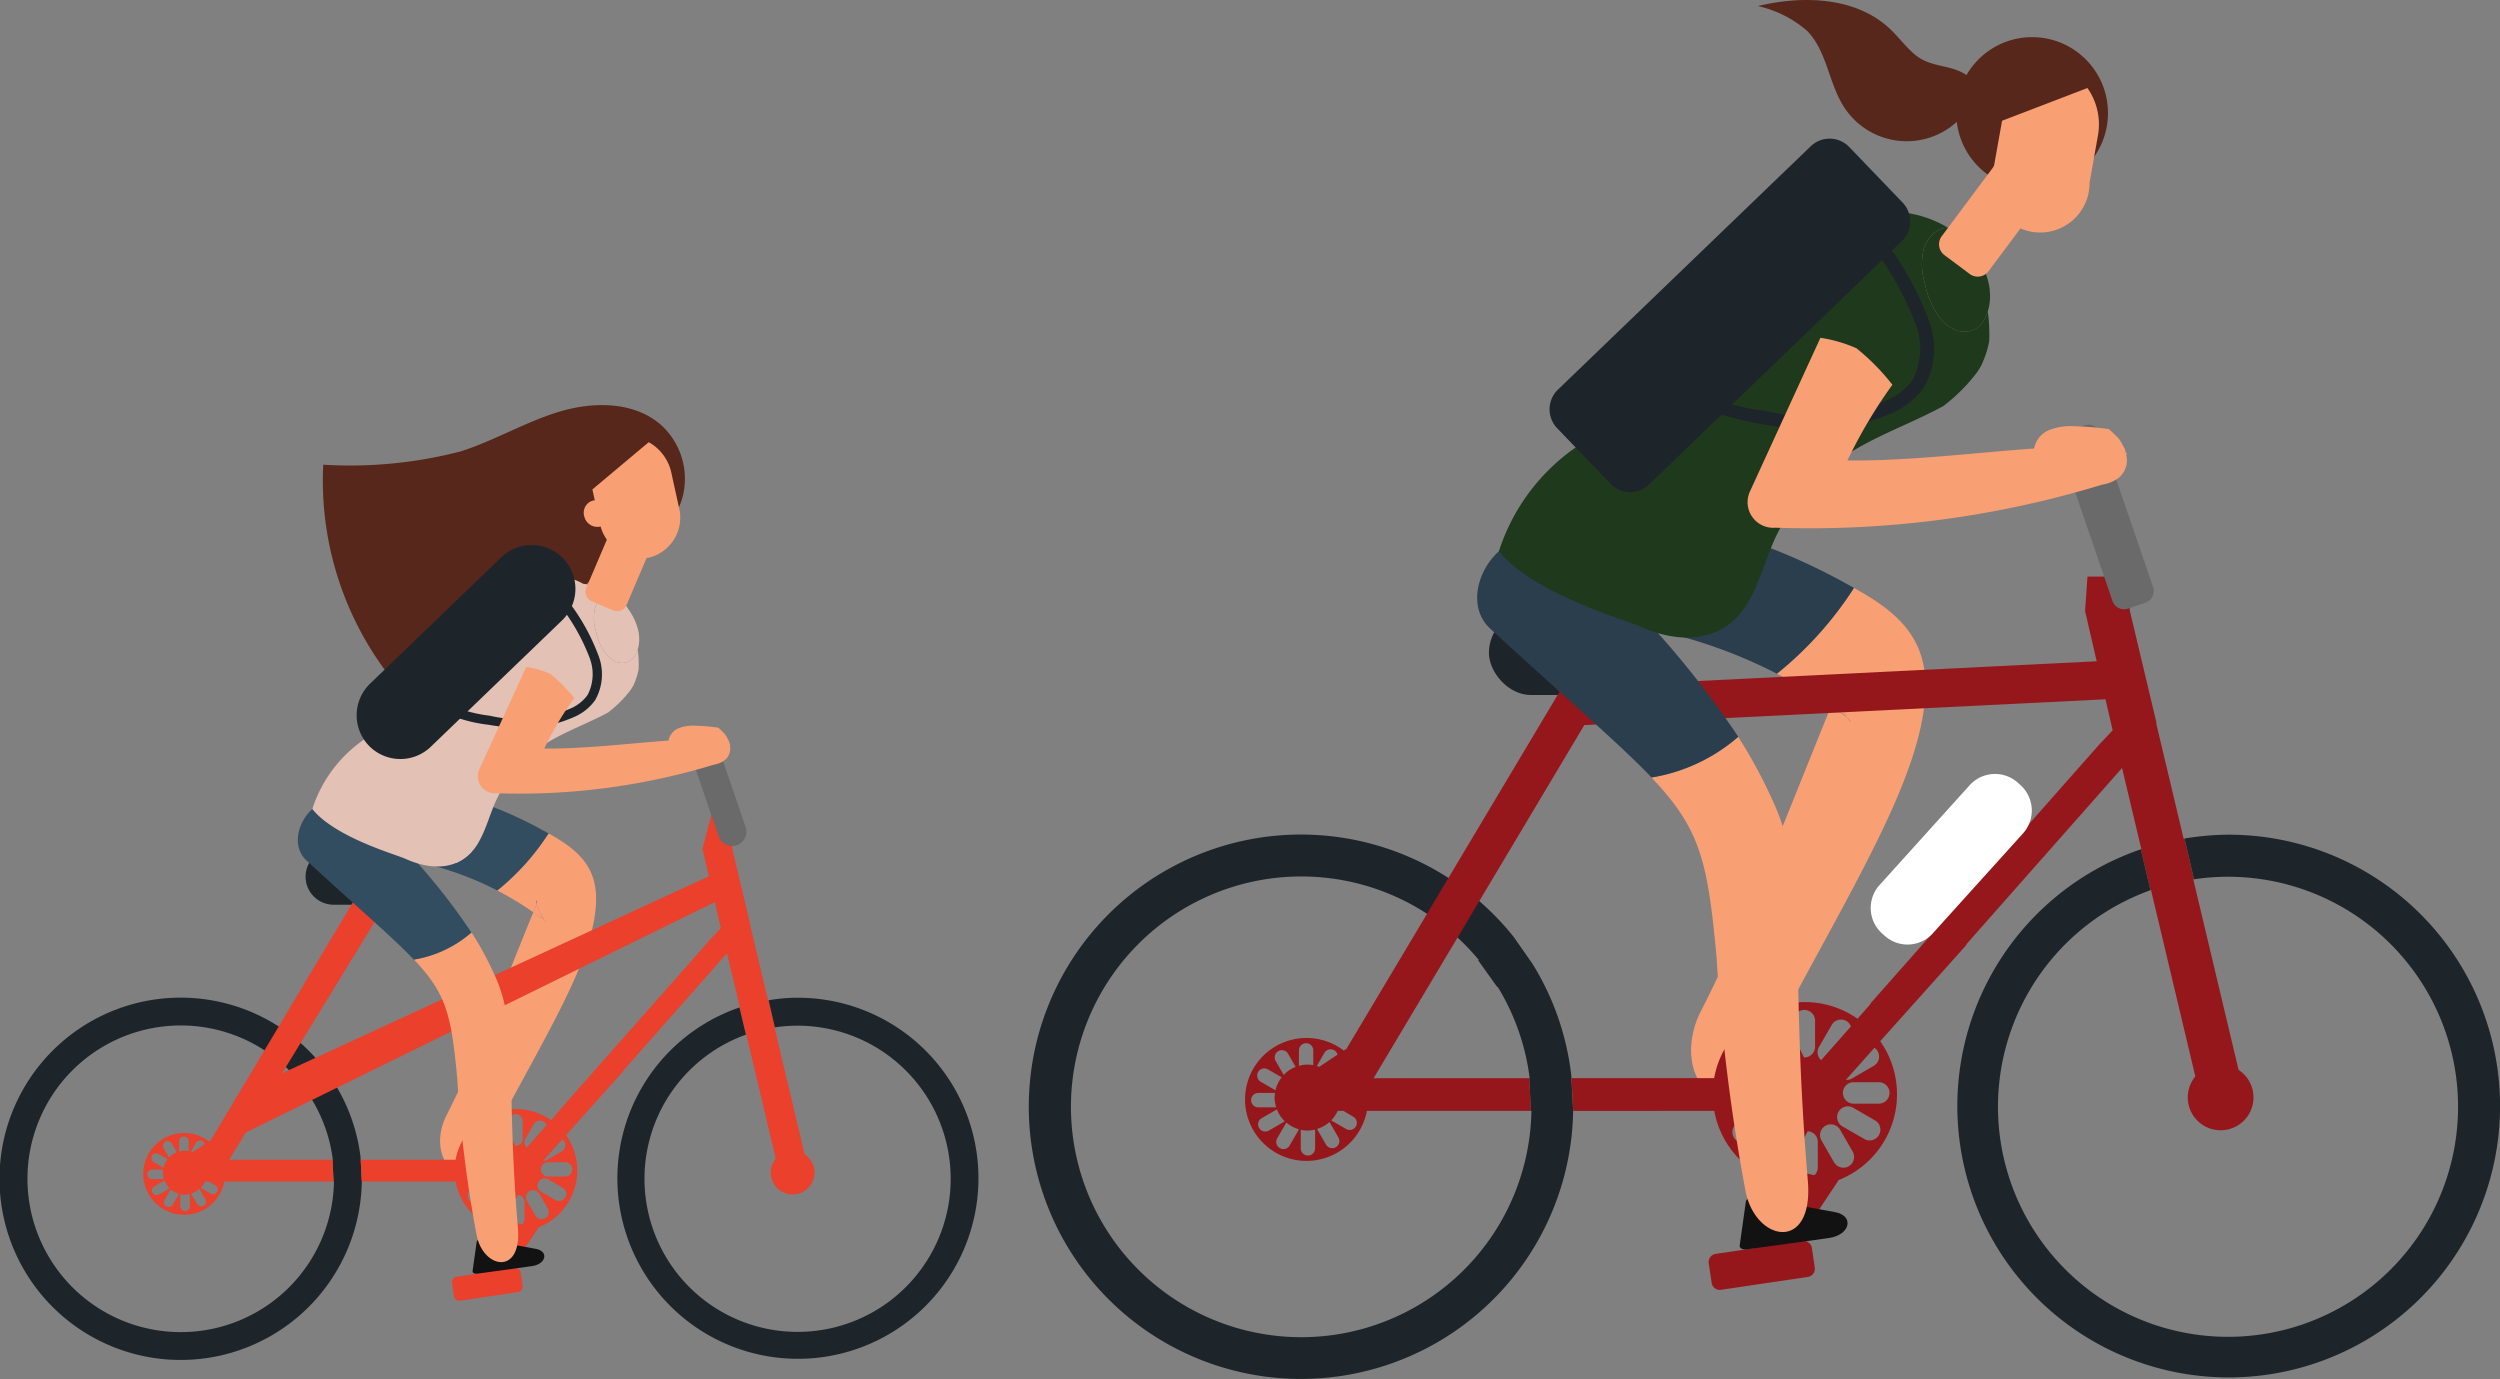
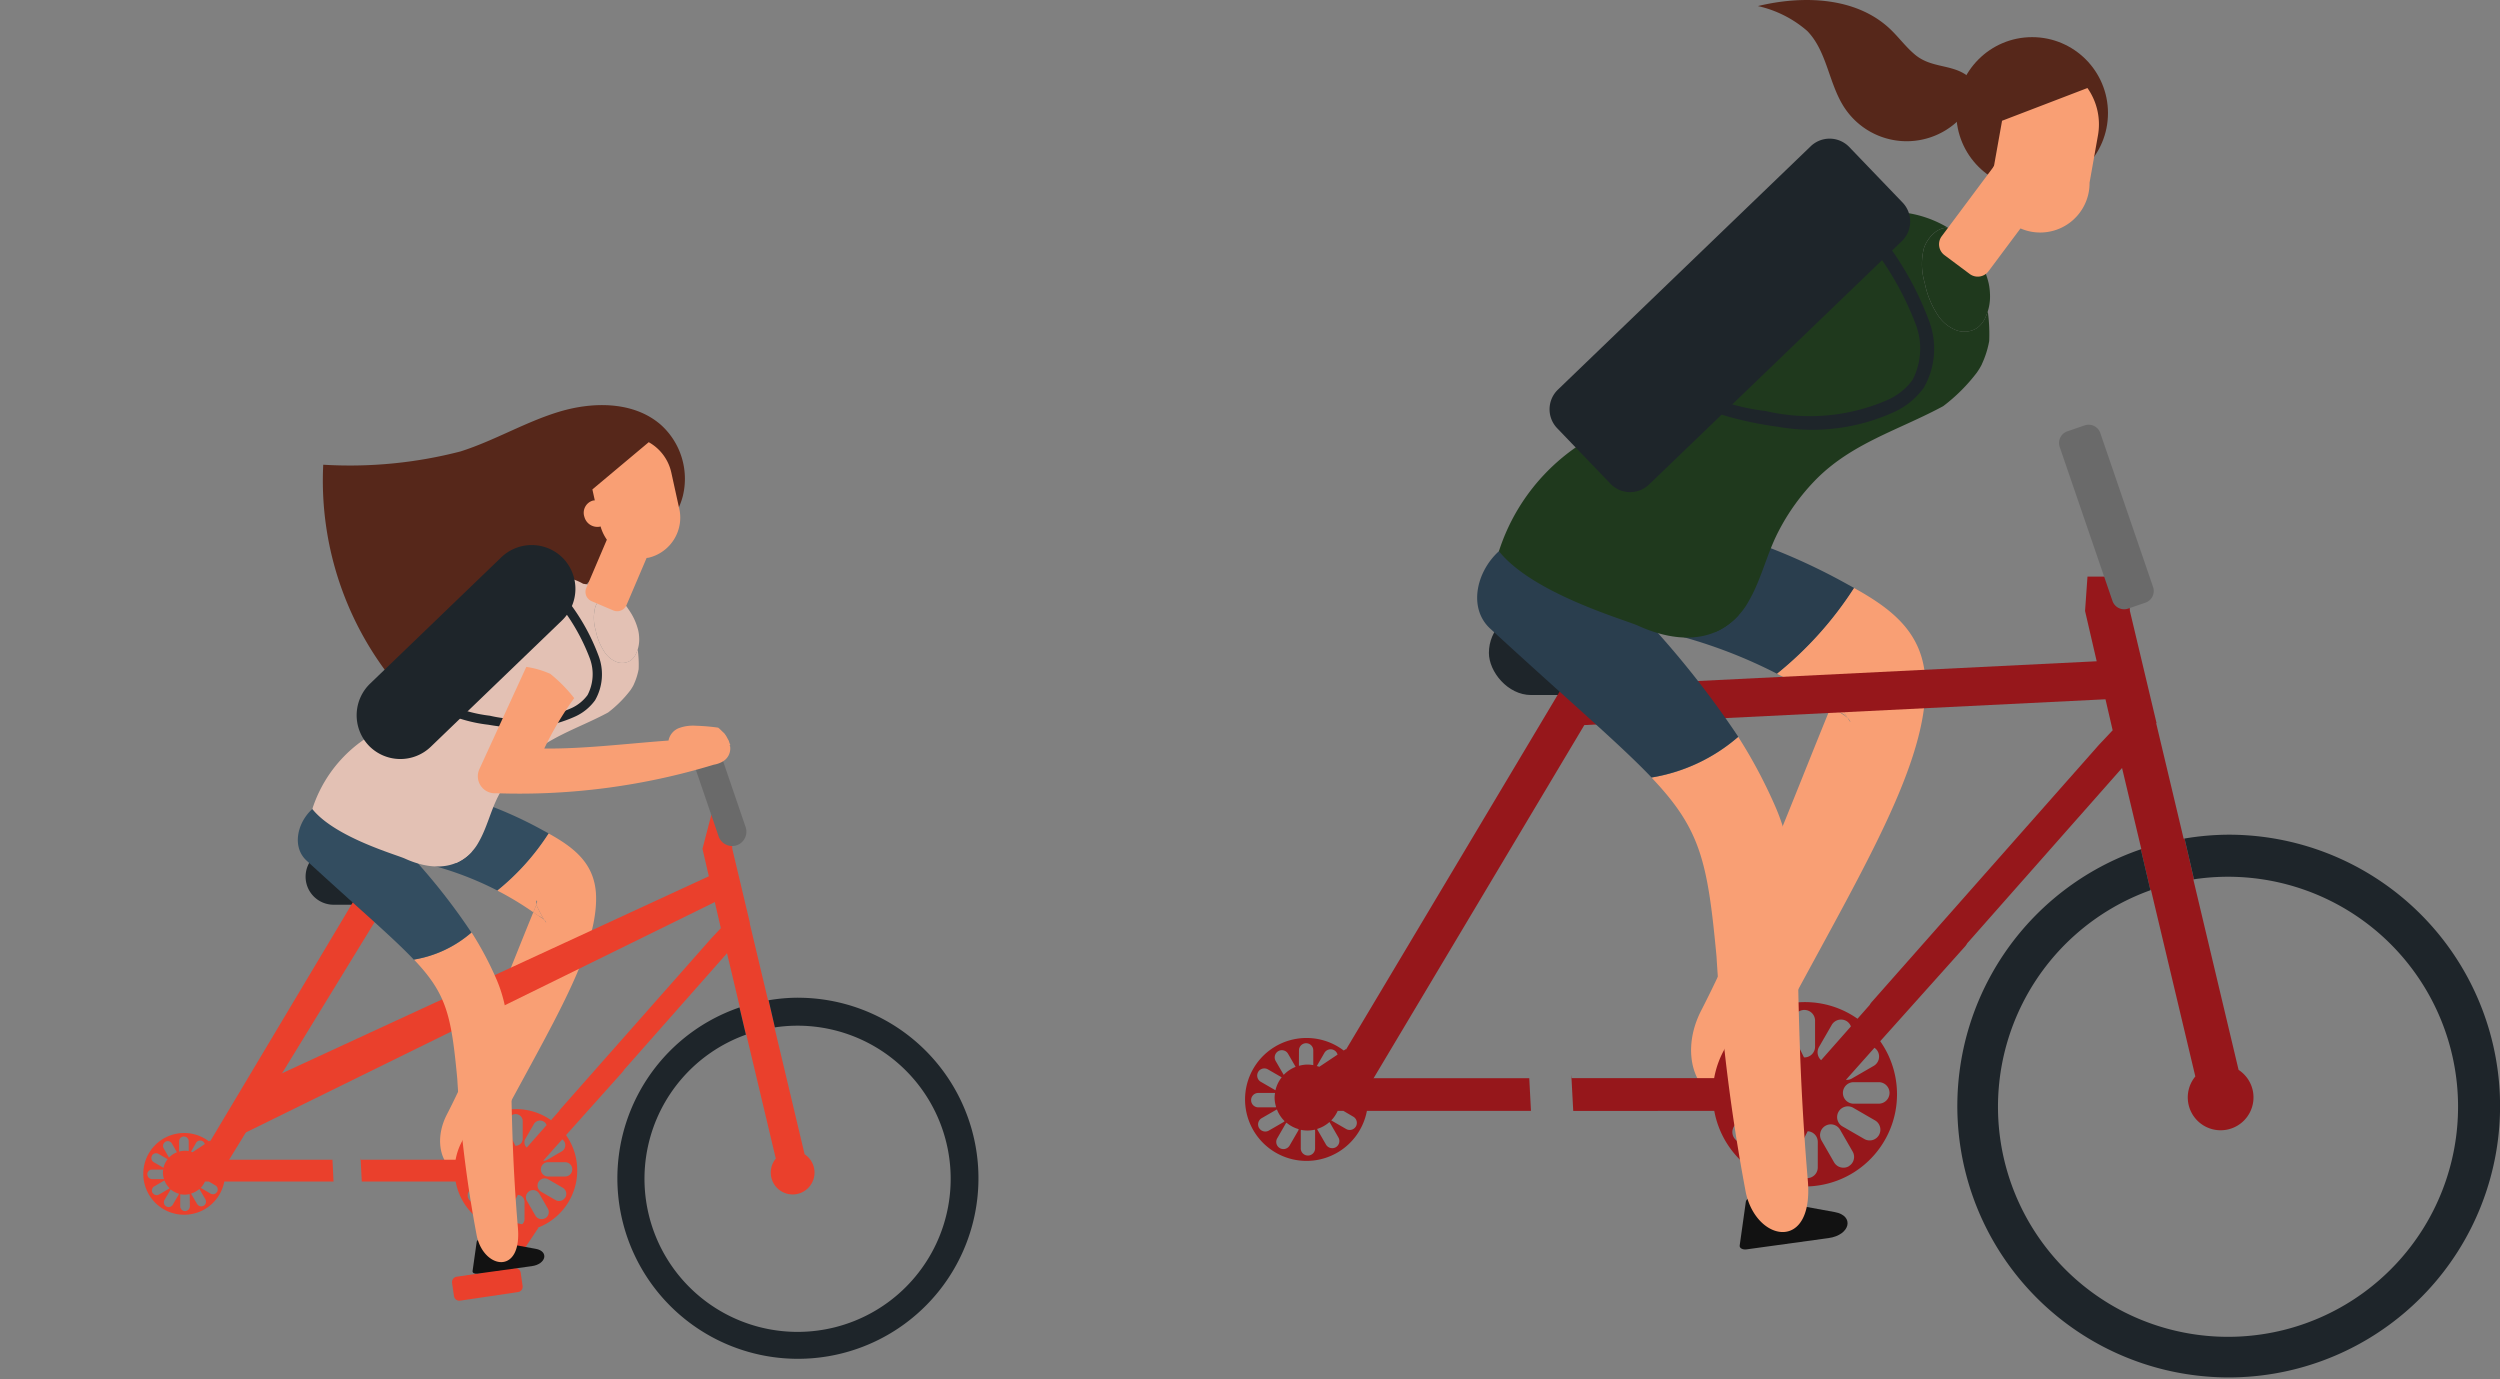
<svg xmlns="http://www.w3.org/2000/svg" width="130.165" height="71.798" viewBox="0 0 130.165 71.798">
  <rect x="0" y="0" width="130.165" height="71.798" fill="#808080" stroke="none" />
  <g id="Group_16917" data-name="Group 16917" transform="translate(-581.778 -693.231)">
    <g id="Group_17044" data-name="Group 17044" transform="translate(581.778 714.323)">
      <g id="Group_16921" data-name="Group 16921" transform="translate(16.805)">
        <g id="Group_16920" data-name="Group 16920">
          <g id="Group_16919" data-name="Group 16919">
            <g id="Group_16918" data-name="Group 16918">
              <g id="Group_16917-2" data-name="Group 16917">
                <path id="Path_100906" data-name="Path 100906" d="M623.854,727.248a3.781,3.781,0,0,0-1.15-3.715c-1.4-1.217-3.505-1.212-5.279-.678s-3.388,1.514-5.155,2.072a22.977,22.977,0,0,1-7.138.689,16.653,16.653,0,0,0,4.371,12.1,1.566,1.566,0,0,0,.669.491,1.452,1.452,0,0,0,.7-.02c2.333-.5,4.219-2.184,5.838-3.938,1.276-1.383,2.492-3.1,4.114-4.1C622.133,729.355,623.417,728.937,623.854,727.248Z" transform="translate(-605.107 -722.512)" fill="#56271a" />
              </g>
            </g>
          </g>
        </g>
      </g>
      <g id="Group_16927" data-name="Group 16927" transform="translate(0 30.854)">
        <g id="Group_16926" data-name="Group 16926">
          <g id="Group_16925" data-name="Group 16925">
            <g id="Group_16924" data-name="Group 16924">
              <g id="Group_16923" data-name="Group 16923">
                <g id="Group_16922" data-name="Group 16922">
-                   <path id="Path_100907" data-name="Path 100907" d="M599.2,769.811l-.65-.928a9.432,9.432,0,1,0,2.065,6.034h0l-.063-1.251A9.37,9.37,0,0,0,599.2,769.811Zm-8,12.946a7.983,7.983,0,1,1,6.143-13.071l-.021.014.659.922.014-.009a7.924,7.924,0,0,1,1.111,3.169h-.015l.056,1.135h.019A7.974,7.974,0,0,1,591.2,782.757Z" transform="translate(-581.778 -765.345)" fill="#1e252a" />
-                 </g>
+                   </g>
              </g>
            </g>
          </g>
        </g>
      </g>
      <g id="Group_16950" data-name="Group 16950" transform="translate(16.261 19.52)">
        <g id="Group_16949" data-name="Group 16949">
          <g id="Group_16948" data-name="Group 16948">
            <g id="Group_16931" data-name="Group 16931">
              <g id="Group_16930" data-name="Group 16930">
                <g id="Group_16929" data-name="Group 16929">
                  <g id="Group_16928" data-name="Group 16928">
                    <path id="Path_100908" data-name="Path 100908" d="M616.377,752.239a21.166,21.166,0,0,0-9.169-2.628.978.978,0,0,1-.669.568c.018,0,.013.007-.048.019a.152.152,0,0,0-.046.041c-.059.078-.141.145-.205.22-.112.133-.215.28-.324.424-.384.506-.769,1.029-1.2,1.495a.929.929,0,0,1-.362.248,1.755,1.755,0,0,0,1.577.84,17.245,17.245,0,0,1,8.06,1.9,12.473,12.473,0,0,0,2.669-2.974Z" transform="translate(-604.353 -749.611)" fill="#334d60" />
                  </g>
                </g>
              </g>
            </g>
            <g id="Group_16935" data-name="Group 16935" transform="translate(11.681 6.437)">
              <g id="Group_16934" data-name="Group 16934">
                <g id="Group_16933" data-name="Group 16933">
                  <g id="Group_16932" data-name="Group 16932">
                    <path id="Path_100909" data-name="Path 100909" d="M620.571,758.547l0,.006C620.612,758.587,620.6,758.585,620.571,758.547Z" transform="translate(-620.569 -758.547)" fill="#38566a" />
                  </g>
                </g>
              </g>
            </g>
            <g id="Group_16939" data-name="Group 16939" transform="translate(11.817 7.096)">
              <g id="Group_16938" data-name="Group 16938">
                <g id="Group_16937" data-name="Group 16937">
                  <g id="Group_16936" data-name="Group 16936">
                    <path id="Path_100910" data-name="Path 100910" d="M620.758,759.462c.016.008.039.022.065.038C620.965,759.577,621.11,759.641,620.758,759.462Z" transform="translate(-620.758 -759.462)" fill="#38566a" />
                  </g>
                </g>
              </g>
            </g>
            <g id="Group_16943" data-name="Group 16943" transform="translate(6.658 2.785)">
              <g id="Group_16942" data-name="Group 16942">
                <g id="Group_16941" data-name="Group 16941">
                  <g id="Group_16940" data-name="Group 16940">
                    <path id="Path_100911" data-name="Path 100911" d="M619.245,753.478a12.472,12.472,0,0,1-2.67,2.974c.1.054.209.107.312.164a16.794,16.794,0,0,1,1.559.964c.034-.083.126-.309.156-.394-.019-.055-.017-.078.017-.05l0-.006c-.09-.138.083-.281,0,0,.024.038.04.04,0,.006-.005.015-.01.032-.017.05a6.621,6.621,0,0,0,.416.79c.1.091.155.258,0,0-.064-.058-.47-.325-.573-.4-1.275,3.107-2.957,7.541-4.5,10.531-1.144,2.221.754,4.26,1.9,2.032,3.033-5.889,5.846-10.072,5.869-13.238C621.731,755.132,620.662,754.263,619.245,753.478Z" transform="translate(-613.596 -753.478)" fill="#f99f74" />
                  </g>
                </g>
              </g>
            </g>
            <g id="Group_16947" data-name="Group 16947" transform="translate(11.508 6.494)">
              <g id="Group_16946" data-name="Group 16946">
                <g id="Group_16945" data-name="Group 16945">
                  <g id="Group_16944" data-name="Group 16944">
                    <path id="Path_100912" data-name="Path 100912" d="M620.7,759.266c-.256-.164.444.241,0,0a1.6,1.6,0,0,1,.2.15,6.612,6.612,0,0,1-.416-.79c-.03.085-.123.31-.156.394A4.362,4.362,0,0,0,620.7,759.266Z" transform="translate(-620.329 -758.626)" fill="#f99f74" />
                  </g>
                </g>
              </g>
            </g>
          </g>
        </g>
      </g>
      <g id="Group_16954" data-name="Group 16954" transform="translate(15.913 23.092)">
        <g id="Group_16953" data-name="Group 16953">
          <g id="Group_16952" data-name="Group 16952">
            <g id="Group_16951" data-name="Group 16951">
              <path id="Path_100913" data-name="Path 100913" d="M608.737,756.031a1.464,1.464,0,0,0-1.459-1.461h-1.95a1.461,1.461,0,0,0,0,2.922h1.237l-.422-.7.422.7h.713A1.464,1.464,0,0,0,608.737,756.031Z" transform="translate(-603.869 -754.57)" fill="#1e252a" />
            </g>
          </g>
        </g>
      </g>
      <g id="Group_16956" data-name="Group 16956" transform="translate(10.324 25.761)">
        <g id="Group_16955" data-name="Group 16955">
          <path id="Path_100914" data-name="Path 100914" d="M604.244,758.276h-.011l-8.123,13.607,1.141.683,8.205-13.405Z" transform="translate(-596.11 -758.276)" fill="#ea402c" />
        </g>
      </g>
      <g id="Group_16958" data-name="Group 16958" transform="translate(18.458 25.755)">
        <g id="Group_16957" data-name="Group 16957">
          <path id="Path_100915" data-name="Path 100915" d="M607.4,758.273l.885.55-.754-.556Z" transform="translate(-607.402 -758.267)" fill="#24aa9f" />
        </g>
      </g>
      <g id="Group_16960" data-name="Group 16960" transform="translate(12.058 24.316)">
        <g id="Group_16959" data-name="Group 16959">
          <path id="Path_100916" data-name="Path 100916" d="M624.588,757.38l-.755-1.111L601.038,766.79l-1.444,2.418-1.077.98Z" transform="translate(-598.517 -756.269)" fill="#ea402c" />
        </g>
      </g>
      <g id="Group_16966" data-name="Group 16966" transform="translate(7.461 37.891)">
        <g id="Group_16965" data-name="Group 16965">
          <g id="Group_16964" data-name="Group 16964">
            <g id="Group_16963" data-name="Group 16963">
              <g id="Group_16962" data-name="Group 16962">
                <g id="Group_16961" data-name="Group 16961">
                  <path id="Path_100917" data-name="Path 100917" d="M601.986,776.514h-5.726c-.006-.017-.009-.036-.017-.053l.369-.246a.95.95,0,0,1-.307-.094.871.871,0,0,1-.678-.612l-.073.049a2.128,2.128,0,1,0,.8,2.091h5.686Zm-8.7-.936a.249.249,0,0,1,.339.091l.262.454a1.136,1.136,0,0,0-.413.278l-.279-.483A.25.25,0,0,1,593.29,775.578Zm-.7.722a.248.248,0,0,1,.339-.091l.478.276a1.142,1.142,0,0,0-.216.449l-.509-.294A.249.249,0,0,1,592.592,776.3Zm-.243.974a.247.247,0,0,1,.248-.248h.583a1.063,1.063,0,0,0-.017.16,1.122,1.122,0,0,0,.055.331.193.193,0,0,1-.03.006H592.6A.248.248,0,0,1,592.349,777.274Zm.274.965a.25.25,0,0,1,.091-.339l.511-.3c.005,0,.012,0,.017-.006a1.15,1.15,0,0,0,.267.4.251.251,0,0,1-.036.031l-.511.3A.248.248,0,0,1,592.623,778.239Zm1.356.1-.3.511a.248.248,0,1,1-.43-.247l.3-.513a.242.242,0,0,1,.025-.029,1.143,1.143,0,0,0,.423.223A.258.258,0,0,1,593.979,778.336Zm.028-2.785a.248.248,0,1,1,.5,0v.511a1.183,1.183,0,0,0-.2-.019,1.13,1.13,0,0,0-.3.044Zm.558,3.383a.248.248,0,1,1-.5,0v-.591a.227.227,0,0,1,.007-.037,1.141,1.141,0,0,0,.228.023,1.154,1.154,0,0,0,.251-.03.223.223,0,0,1,.009.044Zm.323-3.3a.25.25,0,0,1,.34-.09.247.247,0,0,1,.115.151l-.632.421c-.028-.01-.057-.017-.085-.026Zm.394,3.271a.25.25,0,0,1-.339-.091l-.3-.513a.168.168,0,0,1-.01-.03,1.134,1.134,0,0,0,.423-.237c.005.007.012.012.017.019l.3.512A.25.25,0,0,1,595.282,778.908Zm.7-.722a.249.249,0,0,1-.339.091l-.512-.3,0,0a1.148,1.148,0,0,0,.222-.329h.2l.34.2A.249.249,0,0,1,595.98,778.185Z" transform="translate(-592.136 -775.114)" fill="#ea402c" />
                </g>
              </g>
            </g>
          </g>
        </g>
      </g>
      <g id="Group_16976" data-name="Group 16976" transform="translate(18.772 21.335)">
        <g id="Group_16975" data-name="Group 16975">
          <g id="Group_16970" data-name="Group 16970" transform="translate(4.756 21.205)">
            <g id="Group_16969" data-name="Group 16969">
              <g id="Group_16968" data-name="Group 16968">
                <g id="Group_16967" data-name="Group 16967">
                  <path id="Path_100918" data-name="Path 100918" d="M616.089,783.8a.648.648,0,0,0-.1.417l-1.3.193a.286.286,0,0,0-.24.323l.1.684a.284.284,0,0,0,.321.239l3.014-.447a.284.284,0,0,0,.238-.321l-.1-.686a.286.286,0,0,0-.323-.239l-.172.026,1.419-2.13-1.369-.288Z" transform="translate(-614.44 -781.568)" fill="#ea402c" />
                </g>
              </g>
            </g>
          </g>
          <g id="Group_16974" data-name="Group 16974">
            <g id="Group_16973" data-name="Group 16973">
              <g id="Group_16972" data-name="Group 16972">
                <g id="Group_16971" data-name="Group 16971">
                  <path id="Path_100919" data-name="Path 100919" d="M630.959,769.8l-1.57-6.605.024,0-.327-1.413-.032,0-.461-1.94-.491-2.064.014,0-.923-3.882-.073-1.193-1.019-.574-.46,1.767.956,4.133-.471.5-7.875,8.915a.553.553,0,0,0-.073.105l-.421.478a3.156,3.156,0,0,0-2.556-.49.939.939,0,0,1-.146.159.794.794,0,0,1-.455.259l-.076.014-.166.066a.827.827,0,0,1-.418.058l.019.04a3.2,3.2,0,0,0-1.171,1.952h-4.933c0-.04-.012-.078-.016-.117l.063,1.251h4.887a3.2,3.2,0,0,0,1.152,1.926l-.075.147,1.15.6.085-.166a3.193,3.193,0,0,0,3.437-4.923l2.943-3.289a.545.545,0,0,0,.073-.106l5.364-6.073.218.913.45,1.9-.017.006.334,1.418.02-.008,1.536,6.463a1.139,1.139,0,1,0,1.5-.226Zm-17.54-.574a.372.372,0,0,1,.508-.135l.7.4.232.475a.36.36,0,0,1-.025.074.343.343,0,0,1-.037.042h-.632l-.6-.349A.372.372,0,0,1,613.419,769.228Zm1.143,2.7-.588.341a.372.372,0,0,1-.372-.645l.7-.407h.482a.346.346,0,0,1,.086.1Zm3.778-2.9a.362.362,0,0,1,.109.117.373.373,0,0,1-.136.508l-.766.444a.371.371,0,0,1-.2.043ZM616.418,769l.443-.768a.373.373,0,0,1,.509-.136.364.364,0,0,1,.155.187l-1.033,1.17A.367.367,0,0,1,616.418,769Zm-.879-.9a.372.372,0,1,1,.743,0v.887a.371.371,0,0,1-.371.371.068.068,0,0,1-.013,0l-.359-.736Zm.837,5.07a.371.371,0,1,1-.743,0v-.486l.393-.769a.369.369,0,0,1,.351.368Zm1.074-.04a.374.374,0,0,1-.508-.136l-.442-.768a.372.372,0,0,1,.136-.509.368.368,0,0,1,.506.135l.443.769A.372.372,0,0,1,617.45,773.137Zm1.047-1.083a.372.372,0,0,1-.509.137l-.767-.443a.373.373,0,0,1,.372-.645l.766.444A.372.372,0,0,1,618.5,772.054Zm.365-1.46a.373.373,0,0,1-.372.372H617.6a.372.372,0,0,1,0-.745h.885A.373.373,0,0,1,618.863,770.594Z" transform="translate(-607.838 -752.13)" fill="#ea402c" />
                </g>
              </g>
            </g>
          </g>
        </g>
      </g>
      <g id="Group_16982" data-name="Group 16982" transform="translate(32.11 30.854)">
        <g id="Group_16981" data-name="Group 16981">
          <g id="Group_16980" data-name="Group 16980">
            <g id="Group_16979" data-name="Group 16979">
              <g id="Group_16978" data-name="Group 16978">
                <g id="Group_16977" data-name="Group 16977">
                  <path id="Path_100920" data-name="Path 100920" d="M635.774,765.345a9.315,9.315,0,0,0-1.51.133l.327,1.413a7.971,7.971,0,1,1-1.51.38l-.334-1.418a9.4,9.4,0,1,0,3.026-.506Z" transform="translate(-626.355 -765.345)" fill="#1e252a" />
                </g>
              </g>
            </g>
          </g>
        </g>
      </g>
      <g id="Group_16988" data-name="Group 16988" transform="translate(24.602 43.42)">
        <g id="Group_16987" data-name="Group 16987">
          <g id="Group_16986" data-name="Group 16986">
            <g id="Group_16985" data-name="Group 16985">
              <g id="Group_16984" data-name="Group 16984">
                <g id="Group_16983" data-name="Group 16983">
                  <path id="Path_100921" data-name="Path 100921" d="M619.228,783.3l-2.778-.506c-.137-.025-.289.047-.3.143l-.215,1.523c-.012.089.1.153.238.134l2.846-.393C619.766,784.1,619.922,783.428,619.228,783.3Z" transform="translate(-615.933 -782.79)" fill="#121212" />
                </g>
              </g>
            </g>
          </g>
        </g>
      </g>
      <g id="Group_16999" data-name="Group 16999" transform="translate(15.507 20.512)">
        <g id="Group_16998" data-name="Group 16998">
          <g id="Group_16997" data-name="Group 16997">
            <g id="Group_16992" data-name="Group 16992" transform="translate(6.041 6.948)">
              <g id="Group_16991" data-name="Group 16991">
                <g id="Group_16990" data-name="Group 16990">
                  <g id="Group_16989" data-name="Group 16989">
                    <path id="Path_100922" data-name="Path 100922" d="M617.11,776.015c-.629-7.426.006-10.3-1.1-12.908a17.28,17.28,0,0,0-1.311-2.474,6.083,6.083,0,0,1-3,1.411c1.7,1.791,1.943,2.895,2.253,6.2a64.635,64.635,0,0,0,1.019,8.2C615.348,778.158,617.318,778.476,617.11,776.015Z" transform="translate(-611.692 -760.634)" fill="#f99f74" />
                  </g>
                </g>
              </g>
            </g>
            <g id="Group_16996" data-name="Group 16996">
              <g id="Group_16995" data-name="Group 16995">
                <g id="Group_16994" data-name="Group 16994">
                  <g id="Group_16993" data-name="Group 16993">
                    <path id="Path_100923" data-name="Path 100923" d="M606.886,751.675c-2.29-2.105-4.574,1.184-3.128,2.515,1.081.994,2,1.817,2.785,2.527l-.558-.93.558.93c1.225,1.1,2.13,1.923,2.8,2.631a6.083,6.083,0,0,0,3-1.411A32.24,32.24,0,0,0,606.886,751.675Z" transform="translate(-603.306 -750.989)" fill="#334d60" />
                  </g>
                </g>
              </g>
            </g>
          </g>
        </g>
      </g>
      <g id="Group_17003" data-name="Group 17003" transform="translate(35.757 16.733)">
        <g id="Group_17002" data-name="Group 17002">
          <g id="Group_17001" data-name="Group 17001">
            <g id="Group_17000" data-name="Group 17000">
              <path id="Path_100924" data-name="Path 100924" d="M634.021,751.926h0a.745.745,0,0,1-.944-.463l-1.62-4.737a.747.747,0,0,1,.462-.945h0a.745.745,0,0,1,.944.463l1.62,4.736A.746.746,0,0,1,634.021,751.926Z" transform="translate(-631.418 -745.742)" fill="#6a6a6a" />
            </g>
          </g>
        </g>
      </g>
      <g id="Group_17012" data-name="Group 17012" transform="translate(19.213 8.99)">
        <g id="Group_17007" data-name="Group 17007">
          <g id="Group_17006" data-name="Group 17006">
            <g id="Group_17005" data-name="Group 17005">
              <g id="Group_17004" data-name="Group 17004">
                <path id="Path_100925" data-name="Path 100925" d="M610.695,748.531a8.031,8.031,0,0,0,2.286,1.31,2.45,2.45,0,0,0,1.173-1.075c.43-.741.618-1.6,1.006-2.367a7.407,7.407,0,0,1,1.347-1.872c1.225-1.225,2.8-1.679,4.291-2.467l.1-.054a6.081,6.081,0,0,0,1.165-1.163h0c.031-.045.06-.091.089-.138s.058-.1.083-.151v-.005a3.287,3.287,0,0,0,.254-.8,5.8,5.8,0,0,0-.05-1.029,1.422,1.422,0,0,1-.084.219.92.92,0,0,1-.277.353.81.81,0,0,1-.742.079,1.329,1.329,0,0,1-.6-.478,3.123,3.123,0,0,1-.483-1.159,2.265,2.265,0,0,1-.028-1.2c.106-.333.449-.738.839-.709a3.9,3.9,0,0,0-1.467-.521c-2.337-1.344-3.505,2.064-3.505,2.064h0a18.484,18.484,0,0,1-1.546,2.837,4.357,4.357,0,0,1-.746.722l-.021.015a4.819,4.819,0,0,1-.457.267c-1.137.571-2.48.693-3.545,1.39a3.8,3.8,0,0,0-.919.856l-.017.025a7.639,7.639,0,0,0-.372.686.238.238,0,0,0-.019.112A6.185,6.185,0,0,0,610.695,748.531Z" transform="translate(-608.45 -734.992)" fill="#e3c1b4" />
              </g>
            </g>
          </g>
        </g>
        <g id="Group_17011" data-name="Group 17011" transform="translate(11.706 0.833)">
          <g id="Group_17010" data-name="Group 17010">
            <g id="Group_17009" data-name="Group 17009">
              <g id="Group_17008" data-name="Group 17008">
                <path id="Path_100926" data-name="Path 100926" d="M624.771,736.86a2.265,2.265,0,0,0,.028,1.2,3.124,3.124,0,0,0,.483,1.159,1.33,1.33,0,0,0,.6.478.81.81,0,0,0,.742-.079.92.92,0,0,0,.277-.353,1.73,1.73,0,0,0,.161-.808,2.178,2.178,0,0,0-.043-.368,3.16,3.16,0,0,0-.488-1.092c-.187-.281-.546-.813-.915-.844h0C625.22,736.122,624.877,736.527,624.771,736.86Z" transform="translate(-624.701 -736.149)" fill="#e3c1b4" />
              </g>
            </g>
          </g>
        </g>
      </g>
      <g id="Group_17016" data-name="Group 17016" transform="translate(16.261 16.599)">
        <g id="Group_17015" data-name="Group 17015">
          <g id="Group_17014" data-name="Group 17014">
            <g id="Group_17013" data-name="Group 17013">
              <path id="Path_100927" data-name="Path 100927" d="M609.175,752.569c1.258.572,2.587.628,3.477-.359l-4.02-6.654a6.985,6.985,0,0,0-4.279,4.431C605.529,751.46,608.718,752.361,609.175,752.569Z" transform="translate(-604.353 -745.556)" fill="#e3c1b4" />
            </g>
          </g>
        </g>
      </g>
      <g id="Group_17021" data-name="Group 17021" transform="translate(20.607 7.733)">
        <g id="Group_17020" data-name="Group 17020">
          <g id="Group_17019" data-name="Group 17019">
            <g id="Group_17018" data-name="Group 17018">
              <g id="Group_17017" data-name="Group 17017">
                <path id="Path_100928" data-name="Path 100928" d="M615.688,742.23c-.159-.021-.32-.045-.483-.074a7.676,7.676,0,0,1-4.819-2.469l.368-.3a7.323,7.323,0,0,0,4.532,2.3,6.706,6.706,0,0,0,4.253-.4,2.14,2.14,0,0,0,.831-.676,2.351,2.351,0,0,0,.122-1.9,10.47,10.47,0,0,0-2.165-3.477l-1.384-1.681.366-.3,1.384,1.681a10.842,10.842,0,0,1,2.255,3.645,2.718,2.718,0,0,1-.184,2.3,2.6,2.6,0,0,1-1.006.834A6.833,6.833,0,0,1,615.688,742.23Z" transform="translate(-610.386 -733.247)" fill="#1e252a" />
              </g>
            </g>
          </g>
        </g>
      </g>
      <g id="Group_17025" data-name="Group 17025" transform="translate(18.569 7.288)">
        <g id="Group_17024" data-name="Group 17024">
          <g id="Group_17023" data-name="Group 17023">
            <g id="Group_17022" data-name="Group 17022">
              <path id="Path_100929" data-name="Path 100929" d="M608.19,743.072h0a2.289,2.289,0,0,1,.063-3.225l6.839-6.584a2.283,2.283,0,0,1,3.221.063h0a2.29,2.29,0,0,1-.063,3.226l-6.838,6.583A2.284,2.284,0,0,1,608.19,743.072Z" transform="translate(-607.556 -732.63)" fill="#1e252a" />
            </g>
          </g>
        </g>
      </g>
      <g id="Group_17031" data-name="Group 17031" transform="translate(24.876 13.636)">
        <g id="Group_17030" data-name="Group 17030">
          <g id="Group_17029" data-name="Group 17029">
            <g id="Group_17028" data-name="Group 17028">
              <g id="Group_17027" data-name="Group 17027">
                <g id="Group_17026" data-name="Group 17026">
                  <path id="Path_100930" data-name="Path 100930" d="M629.452,745.586a.532.532,0,0,0-.032-.081l.04.006a1.667,1.667,0,0,1-.04-.193c.034.259,0,.1-.037-.034-.026-.037-.116-.215-.141-.254s-.045-.063-.068-.1l-.043-.049c-.1-.088-.182-.181-.282-.264l-.016-.015a10.358,10.358,0,0,0-1.155-.1,2.135,2.135,0,0,0-.906.127.869.869,0,0,0-.529.644c-2.074.149-4.445.442-6.469.414a16.926,16.926,0,0,1,1.558-2.623,7.672,7.672,0,0,0-1.245-1.265,4.836,4.836,0,0,0-1.248-.362l-2.443,5.323a.888.888,0,0,0,.88,1.256A34.707,34.707,0,0,0,628.6,746.53a1.332,1.332,0,0,0,.435-.149A.783.783,0,0,0,629.452,745.586Z" transform="translate(-616.312 -741.443)" fill="#f99f74" />
                </g>
              </g>
            </g>
          </g>
        </g>
      </g>
      <g id="Group_17043" data-name="Group 17043" transform="translate(30.319 1.659)">
        <g id="Group_17034" data-name="Group 17034" transform="translate(0.078 3.295)">
          <g id="Group_17033" data-name="Group 17033">
            <g id="Group_17032" data-name="Group 17032">
              <path id="Path_100931" data-name="Path 100931" d="M624.438,729.41a.661.661,0,0,0-.432.842.7.7,0,0,0,.82.51.661.661,0,0,0,.432-.842A.7.7,0,0,0,624.438,729.41Z" transform="translate(-623.977 -729.39)" fill="#f99f74" />
            </g>
          </g>
        </g>
        <g id="Group_17036" data-name="Group 17036" transform="translate(0.453)">
          <g id="Group_17035" data-name="Group 17035">
            <path id="Path_100932" data-name="Path 100932" d="M624.554,727.487a2.149,2.149,0,0,1,1.572-2.636,2.018,2.018,0,0,1,1.376.236l-2.935,2.46Z" transform="translate(-624.497 -724.815)" fill="#56271a" />
          </g>
        </g>
        <g id="Group_17039" data-name="Group 17039" transform="translate(0.523 0.272)">
          <g id="Group_17038" data-name="Group 17038">
            <g id="Group_17037" data-name="Group 17037">
              <path id="Path_100933" data-name="Path 100933" d="M627.529,725.193a2.4,2.4,0,0,1,1.176,1.584l.394,1.794a2.148,2.148,0,0,1-1.571,2.636,2.261,2.261,0,0,1-2.551-1.82l-.382-1.735Z" transform="translate(-624.594 -725.193)" fill="#f99f74" />
            </g>
          </g>
        </g>
        <g id="Group_17042" data-name="Group 17042" transform="translate(0 4.041)">
          <g id="Group_17041" data-name="Group 17041">
            <g id="Group_17040" data-name="Group 17040">
              <path id="Rectangle_18270" data-name="Rectangle 18270" d="M.528,0H4.152a.527.527,0,0,1,.527.527V1.75a.527.527,0,0,1-.527.527H.526A.526.526,0,0,1,0,1.751V.528A.528.528,0,0,1,.528,0Z" transform="translate(0 4.303) rotate(-66.902)" fill="#f99f74" />
            </g>
          </g>
        </g>
      </g>
    </g>
    <g id="Group_17158" data-name="Group 17158" transform="translate(635.389 693.231)">
      <g id="Group_17045" data-name="Group 17045" transform="translate(48.245 1.934)">
        <ellipse id="Ellipse_1202" data-name="Ellipse 1202" cx="3.949" cy="3.953" rx="3.949" ry="3.953" fill="#56271a" />
      </g>
      <g id="Group_17050" data-name="Group 17050" transform="translate(0 43.459)">
        <g id="Group_17049" data-name="Group 17049">
          <g id="Group_17048" data-name="Group 17048">
            <g id="Group_17047" data-name="Group 17047">
              <g id="Group_17046" data-name="Group 17046">
-                 <path id="Path_100934" data-name="Path 100934" d="M682.377,760.275l-.977-1.395a14.172,14.172,0,1,0,3.1,9.066h0l-.1-1.881A14.078,14.078,0,0,0,682.377,760.275Zm-12.019,19.452a11.994,11.994,0,1,1,9.23-19.64l-.032.021.99,1.385.021-.014a11.9,11.9,0,0,1,1.669,4.761h-.022l.084,1.705h.03A11.983,11.983,0,0,1,670.358,779.727Z" transform="translate(-656.204 -753.564)" fill="#1e252a" />
-               </g>
+                 </g>
            </g>
          </g>
        </g>
      </g>
      <g id="Group_17068" data-name="Group 17068" transform="translate(24.433 26.43)">
        <g id="Group_17067" data-name="Group 17067">
          <g id="Group_17066" data-name="Group 17066">
            <g id="Group_17053" data-name="Group 17053">
              <g id="Group_17052" data-name="Group 17052">
                <g id="Group_17051" data-name="Group 17051">
                  <path id="Path_100935" data-name="Path 100935" d="M708.189,733.871a31.809,31.809,0,0,0-13.776-3.948,1.476,1.476,0,0,1-1.006.854c.027,0,.019.01-.073.027a.229.229,0,0,0-.069.062c-.089.117-.212.218-.308.331-.169.2-.323.421-.487.637-.578.759-1.155,1.545-1.8,2.245a1.386,1.386,0,0,1-.544.373,2.639,2.639,0,0,0,2.371,1.263,25.908,25.908,0,0,1,12.111,2.86,18.751,18.751,0,0,0,4.011-4.467Z" transform="translate(-690.123 -729.923)" fill="#2a3e4e" />
                </g>
              </g>
            </g>
            <g id="Group_17056" data-name="Group 17056" transform="translate(17.551 9.672)">
              <g id="Group_17055" data-name="Group 17055">
                <g id="Group_17054" data-name="Group 17054">
                  <path id="Path_100936" data-name="Path 100936" d="M714.492,743.35l0,.009C714.552,743.411,714.529,743.407,714.492,743.35Z" transform="translate(-714.489 -743.35)" fill="#38566a" />
                </g>
              </g>
            </g>
            <g id="Group_17059" data-name="Group 17059" transform="translate(17.756 10.662)">
              <g id="Group_17058" data-name="Group 17058">
                <g id="Group_17057" data-name="Group 17057">
                  <path id="Path_100937" data-name="Path 100937" d="M714.773,744.725a1.087,1.087,0,0,1,.1.057C715.083,744.9,715.3,744.993,714.773,744.725Z" transform="translate(-714.773 -744.725)" fill="#38566a" />
                </g>
              </g>
            </g>
            <g id="Group_17062" data-name="Group 17062" transform="translate(10.004 4.185)">
              <g id="Group_17061" data-name="Group 17061">
                <g id="Group_17060" data-name="Group 17060">
                  <path id="Path_100938" data-name="Path 100938" d="M712.5,735.733a18.751,18.751,0,0,1-4.011,4.467c.156.081.313.162.469.247A25.041,25.041,0,0,1,711.3,741.9c.051-.125.19-.465.235-.592-.029-.081-.026-.116.025-.076l0-.009c-.135-.207.126-.422,0,0,.037.057.061.06,0,.009-.007.023-.016.048-.025.076a10.194,10.194,0,0,0,.625,1.188c.15.137.233.387,0,0-.1-.087-.707-.488-.86-.6-1.915,4.668-4.443,11.331-6.756,15.824-1.718,3.337,1.132,6.4,2.856,3.053,4.555-8.848,8.784-15.133,8.817-19.891C716.234,738.219,714.628,736.913,712.5,735.733Z" transform="translate(-704.012 -735.733)" fill="#f99f74" />
                </g>
              </g>
            </g>
            <g id="Group_17065" data-name="Group 17065" transform="translate(17.291 9.757)">
              <g id="Group_17064" data-name="Group 17064">
                <g id="Group_17063" data-name="Group 17063">
                  <path id="Path_100939" data-name="Path 100939" d="M714.69,744.43c-.385-.246.668.362,0,0a2.375,2.375,0,0,1,.3.225,10.213,10.213,0,0,1-.625-1.188c-.045.128-.184.467-.235.592C714.294,744.176,714.526,744.342,714.69,744.43Z" transform="translate(-714.128 -743.468)" fill="#f99f74" />
                </g>
              </g>
            </g>
          </g>
        </g>
      </g>
      <g id="Group_17071" data-name="Group 17071" transform="translate(23.91 31.798)">
        <g id="Group_17070" data-name="Group 17070">
          <g id="Group_17069" data-name="Group 17069">
            <rect id="Rectangle_18271" data-name="Rectangle 18271" width="7.314" height="4.389" rx="2.195" fill="#1e252a" />
          </g>
        </g>
      </g>
      <g id="Group_17075" data-name="Group 17075" transform="translate(15.512 34.422)">
        <g id="Group_17074" data-name="Group 17074">
          <g id="Group_17073" data-name="Group 17073">
            <g id="Group_17072" data-name="Group 17072">
              <path id="Path_100940" data-name="Path 100940" d="M679.453,763.875l-1.714-1.026,12.2-20.445,28.021-1.387.382,1.983-27.237,1.348Z" transform="translate(-677.739 -741.018)" fill="#96171b" />
            </g>
          </g>
        </g>
      </g>
      <g id="Group_17080" data-name="Group 17080" transform="translate(11.21 54.032)">
        <g id="Group_17079" data-name="Group 17079">
          <g id="Group_17078" data-name="Group 17078">
            <g id="Group_17077" data-name="Group 17077">
              <g id="Group_17076" data-name="Group 17076">
                <path id="Path_100941" data-name="Path 100941" d="M686.568,770.346h-8.6c-.01-.026-.015-.054-.025-.08l.554-.37a1.415,1.415,0,0,1-.461-.141,1.31,1.31,0,0,1-1.018-.921l-.11.073a3.2,3.2,0,1,0,1.206,3.143h8.542ZM673.5,768.939a.373.373,0,0,1,.509.137l.394.681a1.713,1.713,0,0,0-.62.418l-.42-.725A.377.377,0,0,1,673.5,768.939Zm-1.049,1.085a.373.373,0,0,1,.509-.136l.717.414a1.7,1.7,0,0,0-.324.674l-.765-.442A.375.375,0,0,1,672.452,770.024Zm-.366,1.464a.372.372,0,0,1,.372-.372l.875,0a1.756,1.756,0,0,0-.024.24,1.7,1.7,0,0,0,.081.5.3.3,0,0,1-.044.009h-.889A.372.372,0,0,1,672.086,771.488Zm.413,1.45a.374.374,0,0,1,.137-.509l.769-.444c.009-.005.017,0,.026-.009a1.718,1.718,0,0,0,.4.608.375.375,0,0,1-.053.047l-.769.444A.373.373,0,0,1,672.5,772.938Zm2.037.146-.444.767a.373.373,0,1,1-.647-.372l.444-.771a.438.438,0,0,1,.039-.044,1.7,1.7,0,0,0,.635.336A.351.351,0,0,1,674.536,773.084Zm.042-4.185a.372.372,0,1,1,.745,0v.768a1.752,1.752,0,0,0-.3-.029,1.706,1.706,0,0,0-.448.066Zm.839,5.083a.373.373,0,1,1-.745,0v-.889a.384.384,0,0,1,.012-.056,1.666,1.666,0,0,0,.721-.01.338.338,0,0,1,.014.066Zm.486-4.954a.376.376,0,0,1,.511-.135.372.372,0,0,1,.173.227l-.951.634c-.042-.016-.085-.027-.128-.04Zm.592,4.914a.375.375,0,0,1-.51-.138l-.444-.771a.338.338,0,0,1-.015-.045,1.692,1.692,0,0,0,.635-.356c.008.011.019.018.026.03l.444.77A.374.374,0,0,1,676.494,773.943Zm1.049-1.086a.373.373,0,0,1-.509.137l-.77-.444-.006-.005a1.707,1.707,0,0,0,.334-.494h.3l.511.3A.374.374,0,0,1,677.543,772.857Z" transform="translate(-671.766 -768.242)" fill="#96171b" />
              </g>
            </g>
          </g>
        </g>
      </g>
      <g id="Group_17088" data-name="Group 17088" transform="translate(28.205 30.019)">
        <g id="Group_17087" data-name="Group 17087">
          <g id="Group_17083" data-name="Group 17083" transform="translate(7.146 30.998)">
            <g id="Group_17082" data-name="Group 17082">
              <g id="Group_17081" data-name="Group 17081">
-                 <path id="Path_100942" data-name="Path 100942" d="M707.758,781.289a.963.963,0,0,0-.156.627l-1.958.29a.43.43,0,0,0-.36.485l.153,1.027a.427.427,0,0,0,.483.359l4.527-.671a.425.425,0,0,0,.359-.482l-.151-1.029a.429.429,0,0,0-.484-.359l-.259.039,2.132-3.2-2.057-.434Z" transform="translate(-705.28 -777.939)" fill="#96171b" />
-               </g>
+                 </g>
            </g>
          </g>
          <g id="Group_17086" data-name="Group 17086">
            <g id="Group_17085" data-name="Group 17085">
              <g id="Group_17084" data-name="Group 17084">
                <path id="Path_100943" data-name="Path 100943" d="M730.1,760.6l-2.359-9.925.035-.005-.492-2.122-.047.007-.692-2.914-.738-3.1.02-.006L724.44,736.7l-.109-1.792h-2.1l-.126,1.792,1.437,6.21-.708.751L711,757.054a.847.847,0,0,0-.11.158l-.633.717a4.751,4.751,0,0,0-3.841-.736,1.42,1.42,0,0,1-.218.24,1.2,1.2,0,0,1-.684.389l-.115.021-.249.1a1.239,1.239,0,0,1-.628.087l.03.06a4.8,4.8,0,0,0-1.759,2.932h-7.413c-.007-.059-.017-.117-.024-.176l.1,1.881H702.8a4.8,4.8,0,0,0,1.731,2.894l-.113.22,1.728.907.128-.249a4.8,4.8,0,0,0,5.165-7.4l4.423-4.941a.775.775,0,0,0,.109-.16l8.06-9.125.326,1.372.677,2.848-.027.009.5,2.131.03-.012,2.309,9.712a1.711,1.711,0,1,0,2.253-.341Zm-26.354-.862a.56.56,0,0,1,.763-.2l1.046.6.349.712a.523.523,0,0,1-.038.112.477.477,0,0,1-.056.064h-.951l-.908-.524A.559.559,0,0,1,703.746,759.734Zm1.717,4.063-.883.511a.559.559,0,0,1-.559-.969l1.058-.611h.725a.556.556,0,0,1,.13.148Zm5.676-4.36a.546.546,0,0,1,.166.176.561.561,0,0,1-.2.764l-1.152.666a.548.548,0,0,1-.3.064Zm-2.888-.039.666-1.155a.561.561,0,0,1,.763-.2.546.546,0,0,1,.233.282l-1.551,1.757A.551.551,0,0,1,708.252,759.4Zm-1.321-1.349a.559.559,0,1,1,1.117,0v1.332a.558.558,0,0,1-.557.558.169.169,0,0,1-.019,0l-.541-1.106Zm1.258,7.618a.558.558,0,1,1-1.116,0v-.73l.59-1.154a.554.554,0,0,1,.527.552Zm1.614-.06a.564.564,0,0,1-.764-.205l-.664-1.154a.559.559,0,0,1,.967-.56l.665,1.155A.559.559,0,0,1,709.8,765.607Zm1.573-1.627a.559.559,0,0,1-.764.206l-1.154-.666a.56.56,0,0,1,.56-.969l1.151.666A.558.558,0,0,1,711.376,763.98Zm.549-2.193a.562.562,0,0,1-.56.56h-1.331a.56.56,0,0,1,0-1.119h1.331A.561.561,0,0,1,711.925,761.786Z" transform="translate(-695.36 -734.906)" fill="#96171b" />
              </g>
            </g>
          </g>
        </g>
      </g>
      <g id="Group_17093" data-name="Group 17093" transform="translate(48.246 43.459)">
        <g id="Group_17092" data-name="Group 17092">
          <g id="Group_17091" data-name="Group 17091">
            <g id="Group_17090" data-name="Group 17090">
              <g id="Group_17089" data-name="Group 17089">
                <path id="Path_100944" data-name="Path 100944" d="M737.335,753.564a14.106,14.106,0,0,0-2.269.2l.492,2.122a11.977,11.977,0,1,1-2.268.57l-.5-2.131a14.129,14.129,0,1,0,4.547-.761Z" transform="translate(-723.182 -753.564)" fill="#1e252a" />
              </g>
            </g>
          </g>
        </g>
      </g>
      <g id="Group_17098" data-name="Group 17098" transform="translate(36.966 62.34)">
        <g id="Group_17097" data-name="Group 17097">
          <g id="Group_17096" data-name="Group 17096">
            <g id="Group_17095" data-name="Group 17095">
              <g id="Group_17094" data-name="Group 17094">
                <path id="Path_100945" data-name="Path 100945" d="M712.474,780.544l-4.173-.761c-.205-.037-.434.071-.455.214l-.322,2.289c-.019.133.153.23.357.2l4.277-.589C713.282,781.742,713.518,780.734,712.474,780.544Z" transform="translate(-707.523 -779.776)" fill="#121212" />
              </g>
            </g>
          </g>
        </g>
      </g>
      <g id="Group_17107" data-name="Group 17107" transform="translate(23.3 27.921)">
        <g id="Group_17106" data-name="Group 17106">
          <g id="Group_17105" data-name="Group 17105">
            <g id="Group_17101" data-name="Group 17101" transform="translate(9.076 10.44)">
              <g id="Group_17100" data-name="Group 17100">
                <g id="Group_17099" data-name="Group 17099">
                  <path id="Path_100946" data-name="Path 100946" d="M709.29,769.6c-.945-11.158.011-15.481-1.655-19.394a26,26,0,0,0-1.97-3.716,9.143,9.143,0,0,1-4.515,2.12c2.556,2.69,2.92,4.349,3.385,9.311a97.267,97.267,0,0,0,1.531,12.32C706.645,772.817,709.6,773.294,709.29,769.6Z" transform="translate(-701.15 -746.486)" fill="#f99f74" />
                </g>
              </g>
            </g>
            <g id="Group_17104" data-name="Group 17104">
              <g id="Group_17103" data-name="Group 17103">
                <g id="Group_17102" data-name="Group 17102">
                  <path id="Path_100947" data-name="Path 100947" d="M693.929,733.024c-3.44-3.164-6.873,1.779-4.7,3.779,4.149,3.816,6.734,6,8.4,7.75a9.142,9.142,0,0,0,4.515-2.12A48.421,48.421,0,0,0,693.929,733.024Z" transform="translate(-688.55 -731.993)" fill="#2a3e4e" />
                </g>
              </g>
            </g>
          </g>
        </g>
      </g>
      <g id="Group_17110" data-name="Group 17110" transform="translate(53.421 21.941)">
        <g id="Group_17109" data-name="Group 17109">
          <g id="Group_17108" data-name="Group 17108">
            <path id="Rectangle_18272" data-name="Rectangle 18272" d="M.642,0h.952a.641.641,0,0,1,.641.641V9.116a.642.642,0,0,1-.642.642H.641A.641.641,0,0,1,0,9.117V.642A.642.642,0,0,1,.642,0Z" transform="translate(0 0.724) rotate(-18.921)" fill="#6a6a6a" />
          </g>
        </g>
      </g>
      <g id="Group_17113" data-name="Group 17113" transform="translate(43.789 40.3)">
        <g id="Group_17112" data-name="Group 17112">
          <g id="Group_17111" data-name="Group 17111">
-             <path id="Path_100948" data-name="Path 100948" d="M717.721,757.6l-.144-.13a1.782,1.782,0,0,1-.127-2.507l4.7-5.206a1.778,1.778,0,0,1,2.505-.126l.144.13a1.782,1.782,0,0,1,.126,2.508l-4.7,5.206A1.776,1.776,0,0,1,717.721,757.6Z" transform="translate(-716.994 -749.178)" fill="#fff" />
-           </g>
+             </g>
        </g>
      </g>
      <g id="Group_17120" data-name="Group 17120" transform="translate(28.867 10.608)">
        <g id="Group_17116" data-name="Group 17116">
          <g id="Group_17115" data-name="Group 17115">
            <g id="Group_17114" data-name="Group 17114">
              <path id="Path_100949" data-name="Path 100949" d="M699.651,728.3a12.082,12.082,0,0,0,3.435,1.967,3.68,3.68,0,0,0,1.763-1.616c.646-1.111.929-2.406,1.511-3.556a11.123,11.123,0,0,1,2.024-2.813c1.84-1.842,4.21-2.523,6.447-3.708.05-.026.1-.053.15-.081a9.1,9.1,0,0,0,1.75-1.748h0c.047-.068.092-.137.135-.207s.086-.149.125-.226l0-.008a4.9,4.9,0,0,0,.38-1.2,8.637,8.637,0,0,0-.075-1.547,2.237,2.237,0,0,1-.126.329,1.393,1.393,0,0,1-.418.531,1.217,1.217,0,0,1-1.114.119,2.006,2.006,0,0,1-.9-.717,4.7,4.7,0,0,1-.725-1.742,3.389,3.389,0,0,1-.043-1.8c.159-.5.675-1.11,1.261-1.066a5.855,5.855,0,0,0-2.2-.783c-3.51-2.019-5.266,3.1-5.266,3.1h0a27.7,27.7,0,0,1-2.322,4.262,6.527,6.527,0,0,1-1.12,1.085l-.032.022a6.825,6.825,0,0,1-.687.4c-1.709.859-3.727,1.042-5.327,2.09a5.735,5.735,0,0,0-1.382,1.286.406.406,0,0,0-.025.037,11.383,11.383,0,0,0-.559,1.032.352.352,0,0,0-.029.168A9.3,9.3,0,0,0,699.651,728.3Z" transform="translate(-696.279 -707.958)" fill="#1f391d" />
            </g>
          </g>
        </g>
        <g id="Group_17119" data-name="Group 17119" transform="translate(17.589 1.252)">
          <g id="Group_17118" data-name="Group 17118">
            <g id="Group_17117" data-name="Group 17117">
              <path id="Path_100950" data-name="Path 100950" d="M720.8,710.764a3.389,3.389,0,0,0,.043,1.8,4.705,4.705,0,0,0,.725,1.742,2,2,0,0,0,.9.717,1.216,1.216,0,0,0,1.114-.119,1.393,1.393,0,0,0,.418-.531,2.6,2.6,0,0,0,.241-1.214,3.234,3.234,0,0,0-.064-.553,4.763,4.763,0,0,0-.733-1.642c-.281-.421-.821-1.221-1.376-1.267h-.006C721.477,709.654,720.962,710.264,720.8,710.764Z" transform="translate(-720.697 -709.696)" fill="#1f391d" />
            </g>
          </g>
        </g>
      </g>
      <g id="Group_17125" data-name="Group 17125" transform="translate(51.793 6.444)">
        <g id="Group_17124" data-name="Group 17124">
          <g id="Group_17123" data-name="Group 17123">
            <g id="Group_17122" data-name="Group 17122">
              <g id="Group_17121" data-name="Group 17121">
                <path id="Path_100951" data-name="Path 100951" d="M729.055,702.187a.955.955,0,1,0,.6,1.061A.87.87,0,0,0,729.055,702.187Z" transform="translate(-728.106 -702.177)" fill="#f99f74" />
              </g>
            </g>
          </g>
        </g>
      </g>
      <g id="Group_17129" data-name="Group 17129" transform="translate(50.627 3.622)">
        <g id="Group_17128" data-name="Group 17128">
          <g id="Group_17127" data-name="Group 17127">
            <g id="Group_17126" data-name="Group 17126">
              <path id="Path_100952" data-name="Path 100952" d="M726.5,700.847a2.829,2.829,0,0,1,3.02-2.555,2.253,2.253,0,0,1,1.414.929l-4.447,1.706Z" transform="translate(-726.487 -698.26)" fill="#56271a" />
            </g>
          </g>
        </g>
      </g>
      <g id="Group_17134" data-name="Group 17134" transform="translate(50.155 4.583)">
        <g id="Group_17133" data-name="Group 17133">
          <g id="Group_17132" data-name="Group 17132">
            <g id="Group_17131" data-name="Group 17131">
              <g id="Group_17130" data-name="Group 17130">
                <path id="Path_100953" data-name="Path 100953" d="M730.751,699.594a3.286,3.286,0,0,1,.539,2.512l-.429,2.414a2.57,2.57,0,1,1-4.972-.886l.416-2.335Z" transform="translate(-725.832 -699.594)" fill="#f99f74" />
              </g>
            </g>
          </g>
        </g>
      </g>
      <g id="Group_17139" data-name="Group 17139" transform="translate(47.066 7.854)">
        <g id="Group_17138" data-name="Group 17138">
          <g id="Group_17137" data-name="Group 17137">
            <g id="Group_17136" data-name="Group 17136">
              <g id="Group_17135" data-name="Group 17135">
                <path id="Rectangle_18273" data-name="Rectangle 18273" d="M.705,0H5.547a.7.7,0,0,1,.7.7V2.338a.705.705,0,0,1-.705.705H.7a.7.7,0,0,1-.7-.7V.705A.705.705,0,0,1,.705,0Z" transform="translate(0 5.009) rotate(-53.262)" fill="#f99f74" />
              </g>
            </g>
          </g>
        </g>
      </g>
      <g id="Group_17142" data-name="Group 17142" transform="translate(24.433 22.041)">
        <g id="Group_17141" data-name="Group 17141">
          <g id="Group_17140" data-name="Group 17140">
            <path id="Path_100954" data-name="Path 100954" d="M697.369,734.367c1.889.86,3.887.944,5.224-.539l-6.041-10a10.494,10.494,0,0,0-6.43,6.659C691.889,732.7,696.682,734.054,697.369,734.367Z" transform="translate(-690.123 -723.83)" fill="#1f391d" />
          </g>
        </g>
      </g>
      <g id="Group_17146" data-name="Group 17146" transform="translate(30.963 8.719)">
        <g id="Group_17145" data-name="Group 17145">
          <g id="Group_17144" data-name="Group 17144">
            <g id="Group_17143" data-name="Group 17143">
              <path id="Path_100955" data-name="Path 100955" d="M707.155,718.833q-.357-.047-.725-.111c-3.257-.566-5.693-1.814-7.241-3.71l.552-.452a11.006,11.006,0,0,0,6.81,3.458,10.084,10.084,0,0,0,6.391-.6,3.227,3.227,0,0,0,1.248-1.016,3.535,3.535,0,0,0,.184-2.859,15.757,15.757,0,0,0-3.254-5.226l-2.079-2.525.55-.454,2.08,2.525a16.308,16.308,0,0,1,3.388,5.476,4.091,4.091,0,0,1-.277,3.461,3.91,3.91,0,0,1-1.513,1.253A10.27,10.27,0,0,1,707.155,718.833Z" transform="translate(-699.189 -705.336)" fill="#1e252a" />
            </g>
          </g>
        </g>
      </g>
      <g id="Group_17149" data-name="Group 17149" transform="translate(27.067 7.216)">
        <g id="Group_17148" data-name="Group 17148">
          <g id="Group_17147" data-name="Group 17147">
            <path id="Path_100956" data-name="Path 100956" d="M696.957,721.224l-2.784-2.9a1.422,1.422,0,0,1,.039-2l13.17-12.679a1.419,1.419,0,0,1,2,.039l2.785,2.9a1.422,1.422,0,0,1-.04,2l-13.17,12.679A1.419,1.419,0,0,1,696.957,721.224Z" transform="translate(-693.78 -703.249)" fill="#1e252a" />
          </g>
        </g>
      </g>
      <g id="Group_17154" data-name="Group 17154" transform="translate(37.376 17.59)">
        <g id="Group_17153" data-name="Group 17153">
          <g id="Group_17152" data-name="Group 17152">
            <g id="Group_17151" data-name="Group 17151">
              <g id="Group_17150" data-name="Group 17150">
-                 <path id="Path_100957" data-name="Path 100957" d="M727.837,723.874a.9.9,0,0,0-.05-.122l.06.009a2.7,2.7,0,0,1-.061-.29c.051.388-.005.144-.056-.052-.039-.054-.174-.323-.212-.38s-.068-.1-.1-.143l-.066-.073c-.143-.132-.274-.272-.423-.4l-.024-.022a15.543,15.543,0,0,0-1.736-.146,3.217,3.217,0,0,0-1.361.19,1.3,1.3,0,0,0-.794.967c-3.117.224-6.68.664-9.72.622a25.588,25.588,0,0,1,2.34-3.941,11.427,11.427,0,0,0-1.871-1.9,7.277,7.277,0,0,0-1.876-.545l-3.67,8a1.334,1.334,0,0,0,1.322,1.887,52.125,52.125,0,0,0,17.022-2.242,1.953,1.953,0,0,0,.654-.224A1.177,1.177,0,0,0,727.837,723.874Z" transform="translate(-708.092 -717.65)" fill="#f99f74" />
-               </g>
+                 </g>
            </g>
          </g>
        </g>
      </g>
      <g id="Group_17157" data-name="Group 17157" transform="translate(37.916)">
        <g id="Group_17156" data-name="Group 17156">
          <g id="Group_17155" data-name="Group 17155">
            <path id="Path_100958" data-name="Path 100958" d="M717.035,696.088c-.486-.4-.859-.921-1.317-1.353-1.767-1.663-4.518-1.758-6.876-1.188a5.845,5.845,0,0,1,2.573,1.3c1.029,1.062,1.113,2.729,1.919,3.969a3.881,3.881,0,0,0,5.984.647c.583-.576,1.205-1.815.3-2.376C718.825,696.587,717.836,696.749,717.035,696.088Z" transform="translate(-708.842 -693.231)" fill="#56271a" />
          </g>
        </g>
      </g>
    </g>
  </g>
</svg>